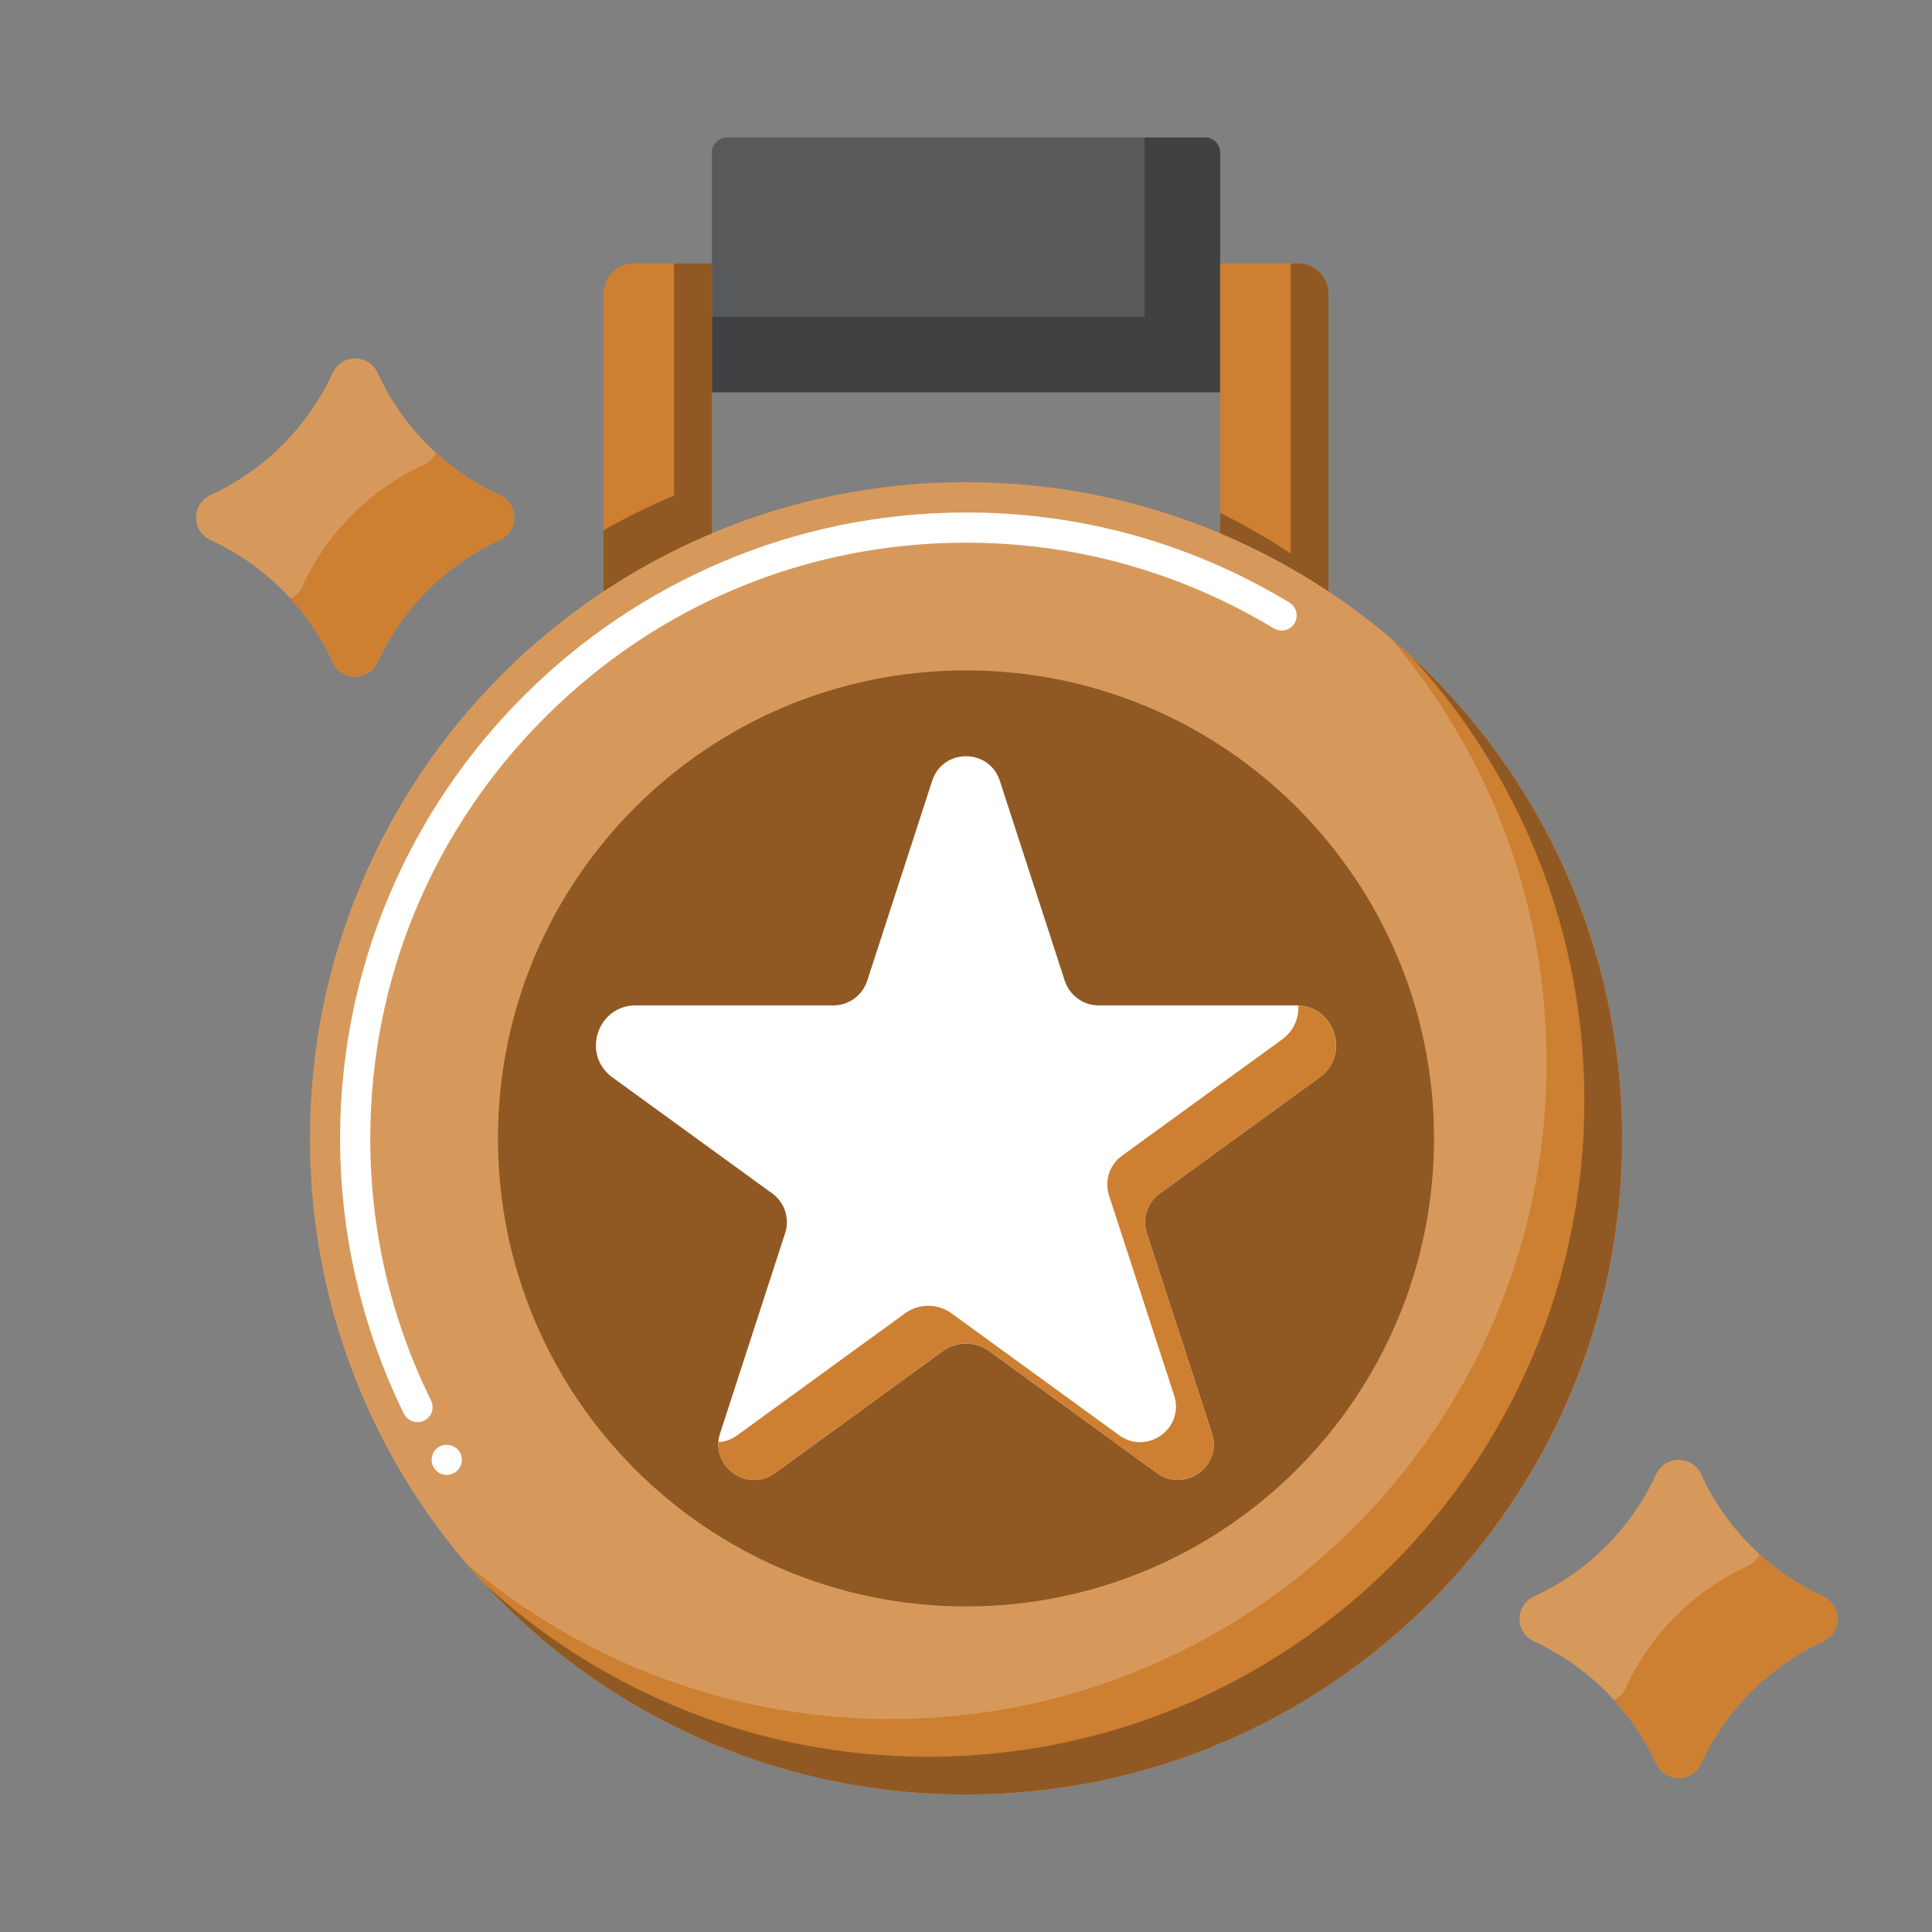
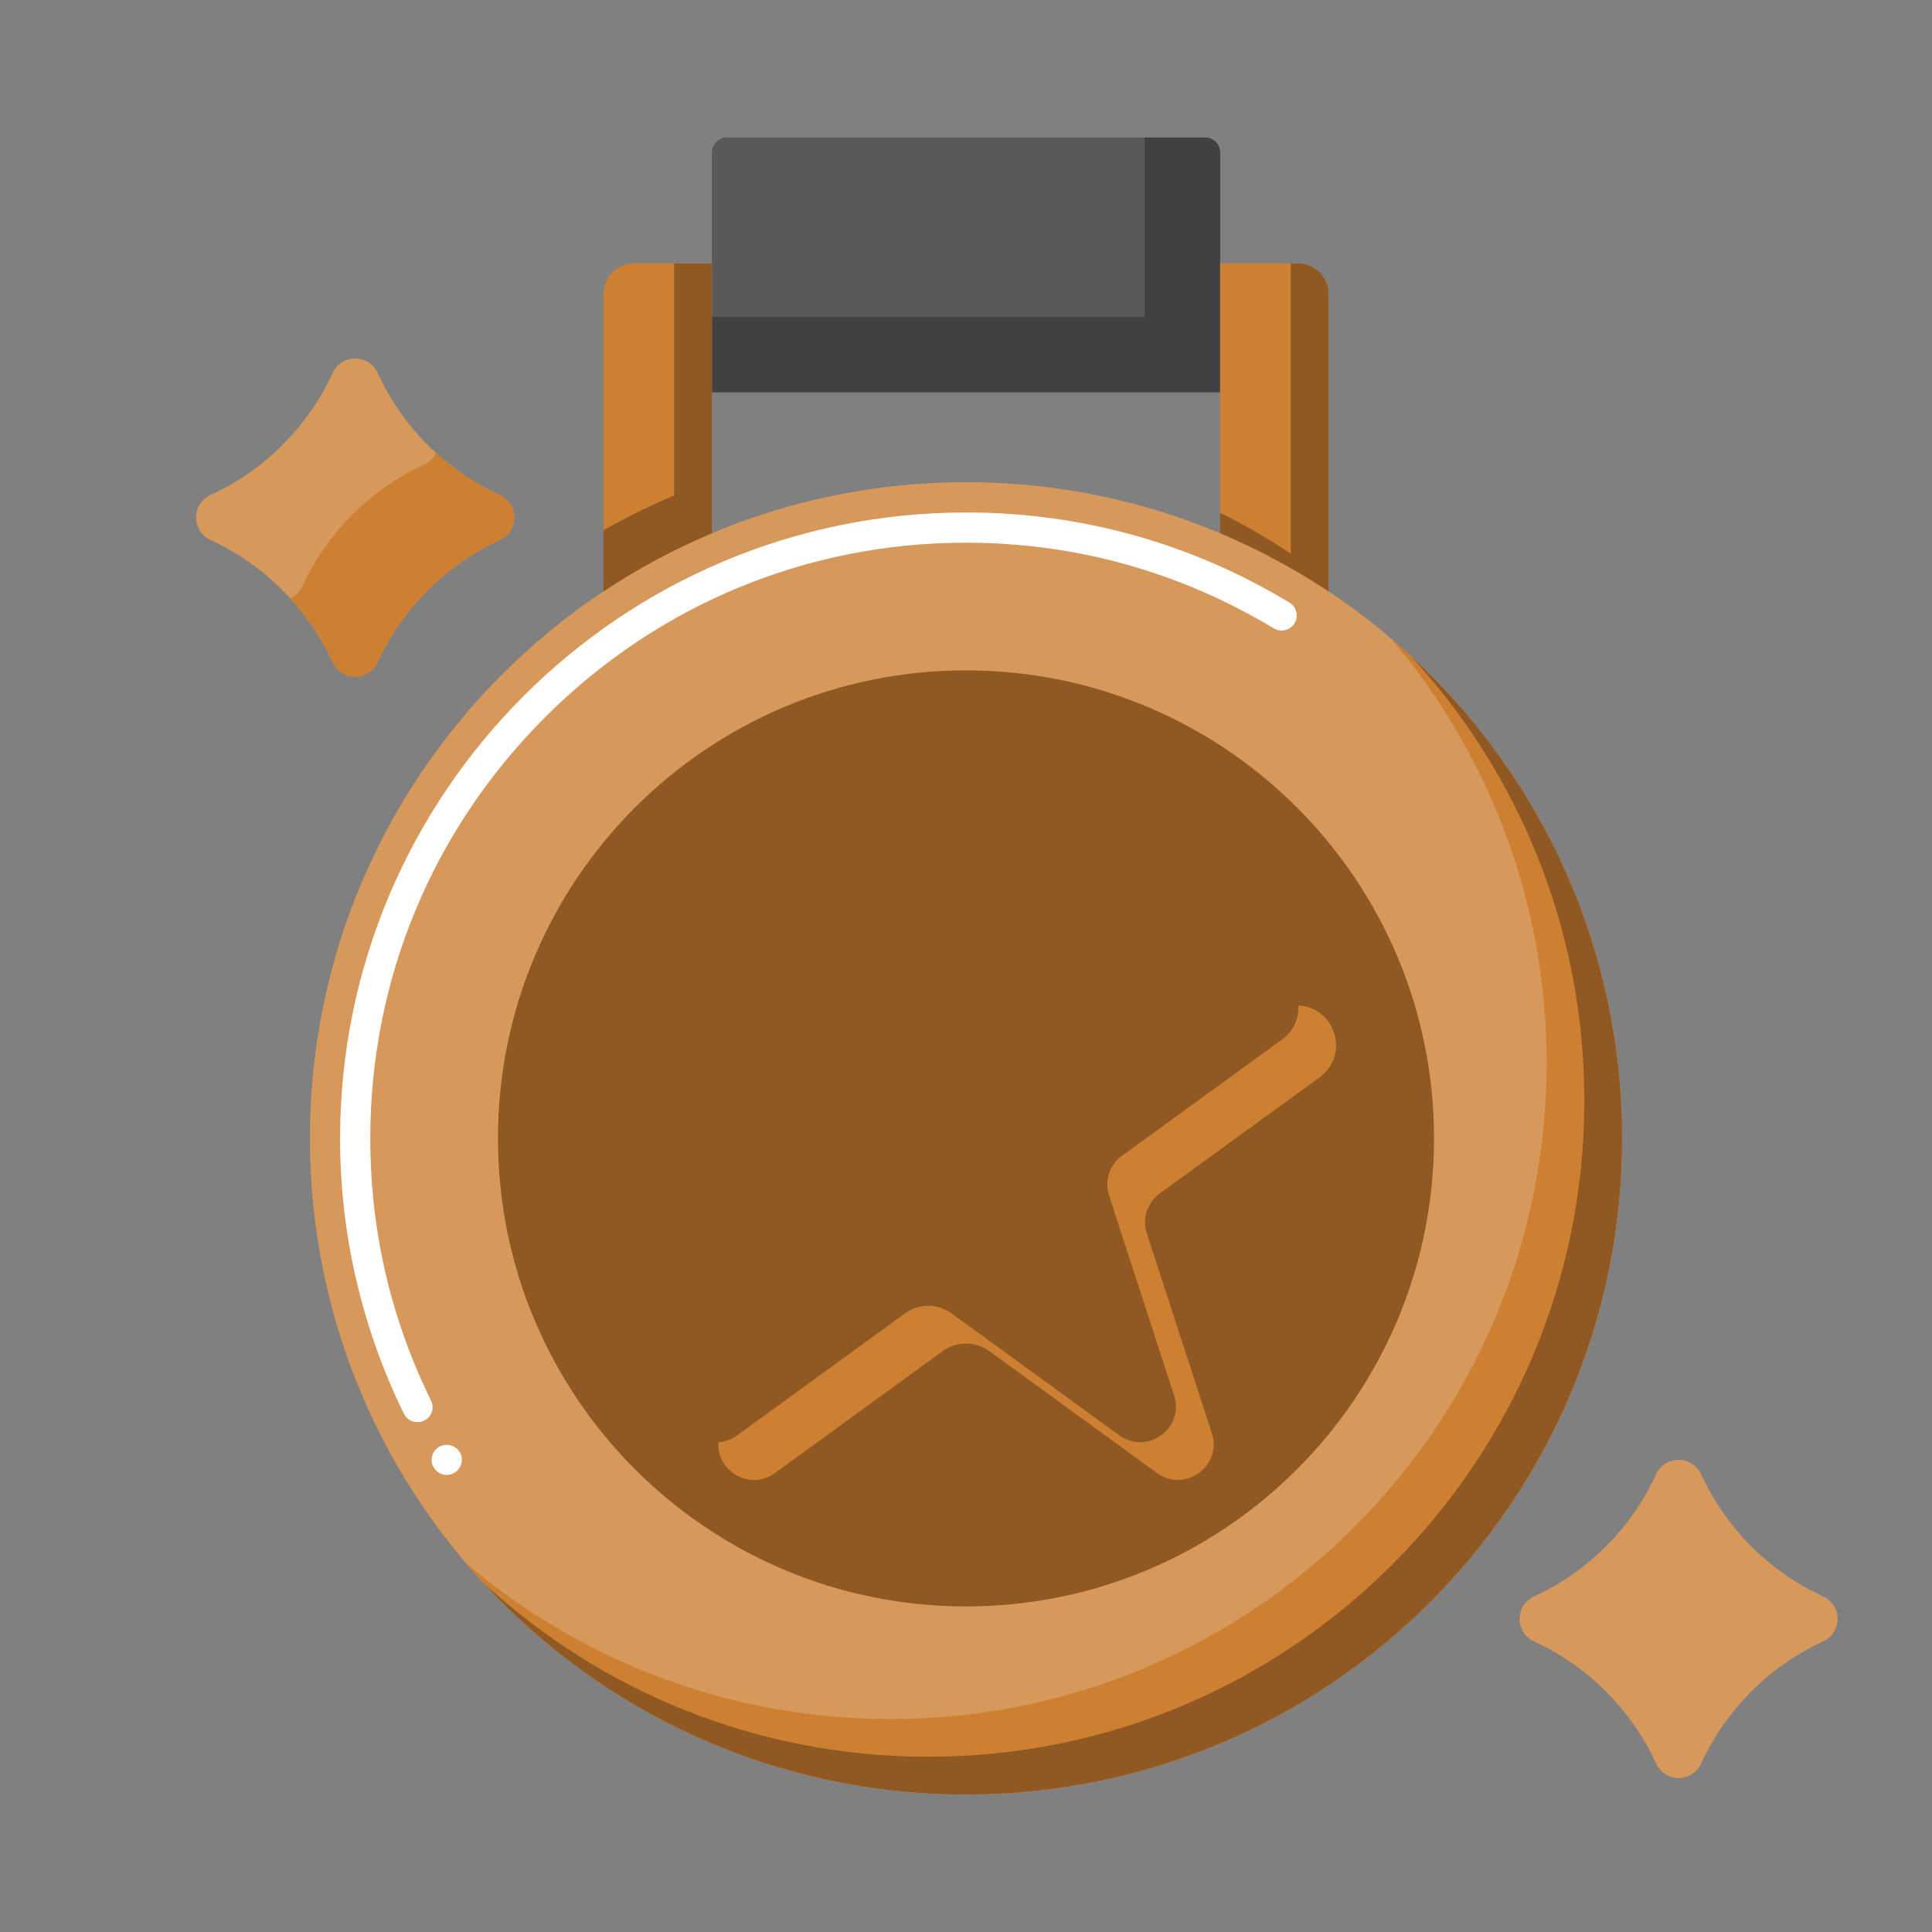
<svg xmlns="http://www.w3.org/2000/svg" viewBox="0 0 64 64" width="64px" height="64px">
  <rect x="0" y="0" width="64" height="64" fill="#808080" stroke="none" />
  <g id="surface30812376">
    <path style=" stroke:none;fill-rule:nonzero;fill:rgb(34.51%,34.902%,35.686%);fill-opacity:1;" d="M 40.418 5.055 L 40.418 12.992 L 23.582 12.992 L 23.582 5.055 C 23.582 4.777 23.805 4.555 24.082 4.555 L 39.918 4.555 C 40.195 4.555 40.418 4.777 40.418 5.055 Z M 40.418 5.055 " />
    <path style=" stroke:none;fill-rule:nonzero;fill:rgb(25.49%,25.098%,25.882%);fill-opacity:1;" d="M 39.918 4.555 L 37.918 4.555 L 37.918 10.492 L 23.582 10.492 L 23.582 12.992 L 40.418 12.992 L 40.418 5.055 C 40.418 4.777 40.195 4.555 39.918 4.555 Z M 39.918 4.555 " />
    <path style=" stroke:none;fill-rule:nonzero;fill:rgb(84.314%,60%,35.686%);fill-opacity:1;" d="M 53.738 37.711 C 53.738 49.715 44.004 59.445 32 59.445 C 19.996 59.445 10.266 49.715 10.266 37.711 C 10.266 25.707 19.996 15.973 32 15.973 C 44.004 15.973 53.738 25.707 53.738 37.711 Z M 53.738 37.711 " />
    <path style=" stroke:none;fill-rule:nonzero;fill:rgb(100%,100%,100%);fill-opacity:1;" d="M 14.801 48.859 C 14.625 48.859 14.465 48.77 14.375 48.621 C 14.301 48.512 14.281 48.375 14.312 48.246 C 14.344 48.113 14.422 48.004 14.535 47.934 C 14.762 47.793 15.082 47.867 15.223 48.094 C 15.297 48.207 15.316 48.344 15.285 48.473 C 15.254 48.602 15.176 48.711 15.062 48.781 C 14.984 48.832 14.891 48.859 14.801 48.859 Z M 13.828 47.109 C 13.637 47.109 13.465 47.004 13.379 46.828 C 12.695 45.441 12.172 43.969 11.816 42.461 C 11.449 40.914 11.266 39.316 11.266 37.711 C 11.266 26.277 20.566 16.977 32 16.977 L 32.004 16.977 C 35.117 16.977 38.113 17.652 40.914 18.988 C 41.523 19.281 42.133 19.609 42.715 19.961 C 42.949 20.105 43.023 20.414 42.883 20.648 C 42.746 20.879 42.43 20.957 42.199 20.816 C 41.641 20.48 41.066 20.172 40.48 19.891 C 37.82 18.621 34.965 17.977 32 17.977 C 26.738 17.977 21.781 20.031 18.055 23.762 C 14.32 27.496 12.266 32.449 12.266 37.711 C 12.266 40.754 12.941 43.676 14.277 46.391 C 14.336 46.512 14.344 46.645 14.305 46.773 C 14.262 46.898 14.172 47 14.051 47.059 C 13.98 47.094 13.906 47.109 13.828 47.109 Z M 13.828 47.109 " />
    <path style=" stroke:none;fill-rule:nonzero;fill:rgb(80.392%,49.804%,19.608%);fill-opacity:1;" d="M 46.07 21.141 C 49.293 24.934 51.234 29.844 51.234 35.211 C 51.234 47.215 41.504 56.945 29.5 56.945 C 24.133 56.945 19.223 55 15.43 51.777 C 19.418 56.469 25.359 59.445 32 59.445 C 44.004 59.445 53.734 49.715 53.734 37.711 C 53.734 31.07 50.758 25.129 46.07 21.141 Z M 46.07 21.141 " />
-     <path style=" stroke:none;fill-rule:nonzero;fill:rgb(56.471%,34.902%,13.725%);fill-opacity:1;" d="M 46.73 21.727 C 50.305 25.602 52.484 30.777 52.484 36.461 C 52.484 48.465 42.754 58.195 30.75 58.195 C 25.066 58.195 19.891 56.016 16.02 52.441 C 19.988 56.75 25.68 59.445 32 59.445 C 44.004 59.445 53.734 49.715 53.734 37.711 C 53.734 31.391 51.039 25.699 46.73 21.727 Z M 46.73 21.727 " />
+     <path style=" stroke:none;fill-rule:nonzero;fill:rgb(56.471%,34.902%,13.725%);fill-opacity:1;" d="M 46.73 21.727 C 50.305 25.602 52.484 30.777 52.484 36.461 C 52.484 48.465 42.754 58.195 30.75 58.195 C 25.066 58.195 19.891 56.016 16.02 52.441 C 19.988 56.75 25.68 59.445 32 59.445 C 44.004 59.445 53.734 49.715 53.734 37.711 C 53.734 31.391 51.039 25.699 46.73 21.727 M 46.73 21.727 " />
    <path style=" stroke:none;fill-rule:nonzero;fill:rgb(80.392%,49.804%,19.608%);fill-opacity:1;" d="M 44.008 19.59 L 44.008 9.727 C 44.008 9.176 43.559 8.727 43.008 8.727 L 40.418 8.727 L 40.418 17.664 C 41.68 18.195 42.879 18.84 44.008 19.59 Z M 44.008 19.59 " />
    <path style=" stroke:none;fill-rule:nonzero;fill:rgb(56.471%,34.902%,13.725%);fill-opacity:1;" d="M 43.008 8.727 L 42.758 8.727 L 42.758 18.34 C 42.008 17.84 41.227 17.391 40.418 16.988 L 40.418 17.664 C 41.68 18.195 42.879 18.84 44.008 19.59 L 44.008 9.727 C 44.008 9.176 43.559 8.727 43.008 8.727 Z M 43.008 8.727 " />
    <path style=" stroke:none;fill-rule:nonzero;fill:rgb(80.392%,49.804%,19.608%);fill-opacity:1;" d="M 23.582 17.664 L 23.582 8.727 L 20.992 8.727 C 20.441 8.727 19.992 9.176 19.992 9.727 L 19.992 19.59 C 21.121 18.84 22.32 18.195 23.582 17.664 Z M 23.582 17.664 " />
    <path style=" stroke:none;fill-rule:nonzero;fill:rgb(56.471%,34.902%,13.725%);fill-opacity:1;" d="M 22.332 8.727 L 22.332 16.414 C 21.527 16.754 20.746 17.137 19.992 17.566 L 19.992 19.59 C 21.121 18.84 22.32 18.195 23.582 17.664 L 23.582 8.727 Z M 22.332 8.727 " />
    <path style=" stroke:none;fill-rule:nonzero;fill:rgb(56.471%,34.902%,13.725%);fill-opacity:1;" d="M 47.504 37.711 C 47.504 46.273 40.562 53.215 32 53.215 C 23.438 53.215 16.496 46.273 16.496 37.711 C 16.496 29.148 23.438 22.207 32 22.207 C 40.562 22.207 47.504 29.148 47.504 37.711 Z M 47.504 37.711 " />
-     <path style=" stroke:none;fill-rule:nonzero;fill:rgb(100%,100%,100%);fill-opacity:1;" d="M 33.121 25.867 L 35.273 32.492 C 35.434 32.977 35.883 33.305 36.395 33.305 L 42.941 33.305 C 44.215 33.305 44.746 34.938 43.715 35.688 L 38.418 39.535 C 38.004 39.832 37.832 40.367 37.988 40.852 L 40.145 47.477 C 40.496 48.562 39.254 49.465 38.328 48.797 L 32.773 44.758 C 32.312 44.422 31.688 44.422 31.227 44.758 L 25.672 48.797 C 24.746 49.465 23.504 48.562 23.855 47.477 L 26.008 40.852 C 26.168 40.367 25.996 39.832 25.582 39.535 L 20.285 35.688 C 19.254 34.938 19.785 33.305 21.059 33.305 L 27.605 33.305 C 28.117 33.305 28.566 32.977 28.727 32.492 L 30.879 25.867 C 31.23 24.781 32.77 24.781 33.121 25.867 Z M 33.121 25.867 " />
    <path style=" stroke:none;fill-rule:nonzero;fill:rgb(80.392%,49.804%,19.608%);fill-opacity:1;" d="M 43.008 33.309 C 43.031 33.719 42.867 34.145 42.465 34.438 L 37.168 38.285 C 36.754 38.582 36.582 39.117 36.738 39.602 L 38.895 46.227 C 39.246 47.312 38.004 48.215 37.078 47.547 L 31.523 43.508 C 31.062 43.172 30.438 43.172 29.977 43.508 L 24.422 47.547 C 24.223 47.691 24.008 47.762 23.797 47.773 C 23.73 48.719 24.832 49.406 25.672 48.797 L 31.227 44.758 C 31.688 44.422 32.312 44.422 32.773 44.758 L 38.328 48.797 C 39.254 49.465 40.496 48.562 40.145 47.477 L 37.988 40.852 C 37.832 40.367 38.004 39.832 38.418 39.535 L 43.715 35.688 C 44.727 34.949 44.234 33.363 43.008 33.309 Z M 43.008 33.309 " />
    <path style=" stroke:none;fill-rule:nonzero;fill:rgb(84.314%,60%,35.686%);fill-opacity:1;" d="M 54.859 48.844 C 54.035 50.629 52.605 52.059 50.82 52.883 C 50.406 53.07 50.223 53.555 50.41 53.969 C 50.492 54.148 50.637 54.293 50.82 54.375 C 52.605 55.199 54.035 56.629 54.859 58.414 C 55.043 58.828 55.527 59.012 55.941 58.828 C 56.125 58.746 56.273 58.598 56.355 58.414 C 57.176 56.629 58.609 55.199 60.395 54.375 C 60.805 54.188 60.988 53.703 60.801 53.293 C 60.719 53.109 60.574 52.965 60.395 52.883 C 58.609 52.062 57.176 50.629 56.355 48.844 C 56.168 48.43 55.684 48.246 55.27 48.43 C 55.086 48.512 54.941 48.66 54.859 48.844 Z M 54.859 48.844 " />
-     <path style=" stroke:none;fill-rule:nonzero;fill:rgb(80.392%,49.804%,19.608%);fill-opacity:1;" d="M 60.801 53.293 C 60.719 53.109 60.574 52.965 60.395 52.883 C 59.621 52.527 58.914 52.055 58.293 51.488 C 58.211 51.656 58.074 51.793 57.895 51.875 C 56.109 52.699 54.676 54.129 53.855 55.914 C 53.777 56.09 53.641 56.23 53.469 56.316 C 54.031 56.934 54.504 57.641 54.859 58.414 C 55.043 58.828 55.527 59.012 55.941 58.828 C 56.125 58.746 56.273 58.598 56.355 58.414 C 57.176 56.629 58.609 55.199 60.395 54.375 C 60.805 54.188 60.988 53.703 60.801 53.293 Z M 60.801 53.293 " />
    <path style=" stroke:none;fill-rule:nonzero;fill:rgb(84.314%,60%,35.686%);fill-opacity:1;" d="M 11.016 12.359 C 10.195 14.145 8.762 15.574 6.977 16.398 C 6.562 16.586 6.383 17.07 6.566 17.484 C 6.648 17.664 6.797 17.809 6.977 17.891 C 8.762 18.715 10.195 20.145 11.016 21.93 C 11.203 22.344 11.688 22.527 12.098 22.344 C 12.281 22.262 12.43 22.113 12.512 21.93 C 13.332 20.145 14.766 18.715 16.551 17.891 C 16.965 17.703 17.148 17.219 16.961 16.809 C 16.879 16.625 16.734 16.48 16.551 16.398 C 14.766 15.578 13.332 14.145 12.512 12.359 C 12.328 11.945 11.84 11.762 11.43 11.945 C 11.246 12.027 11.098 12.176 11.016 12.359 Z M 11.016 12.359 " />
    <path style=" stroke:none;fill-rule:nonzero;fill:rgb(80.392%,49.804%,19.608%);fill-opacity:1;" d="M 16.961 16.809 C 16.879 16.625 16.734 16.48 16.551 16.398 C 15.777 16.043 15.07 15.57 14.449 15.004 C 14.367 15.172 14.23 15.309 14.051 15.391 C 12.266 16.215 10.836 17.645 10.012 19.43 C 9.934 19.605 9.797 19.746 9.625 19.832 C 10.191 20.449 10.66 21.156 11.016 21.93 C 11.203 22.344 11.688 22.527 12.098 22.344 C 12.281 22.262 12.43 22.113 12.512 21.93 C 13.336 20.145 14.766 18.715 16.551 17.891 C 16.965 17.703 17.148 17.219 16.961 16.809 Z M 16.961 16.809 " />
  </g>
</svg>